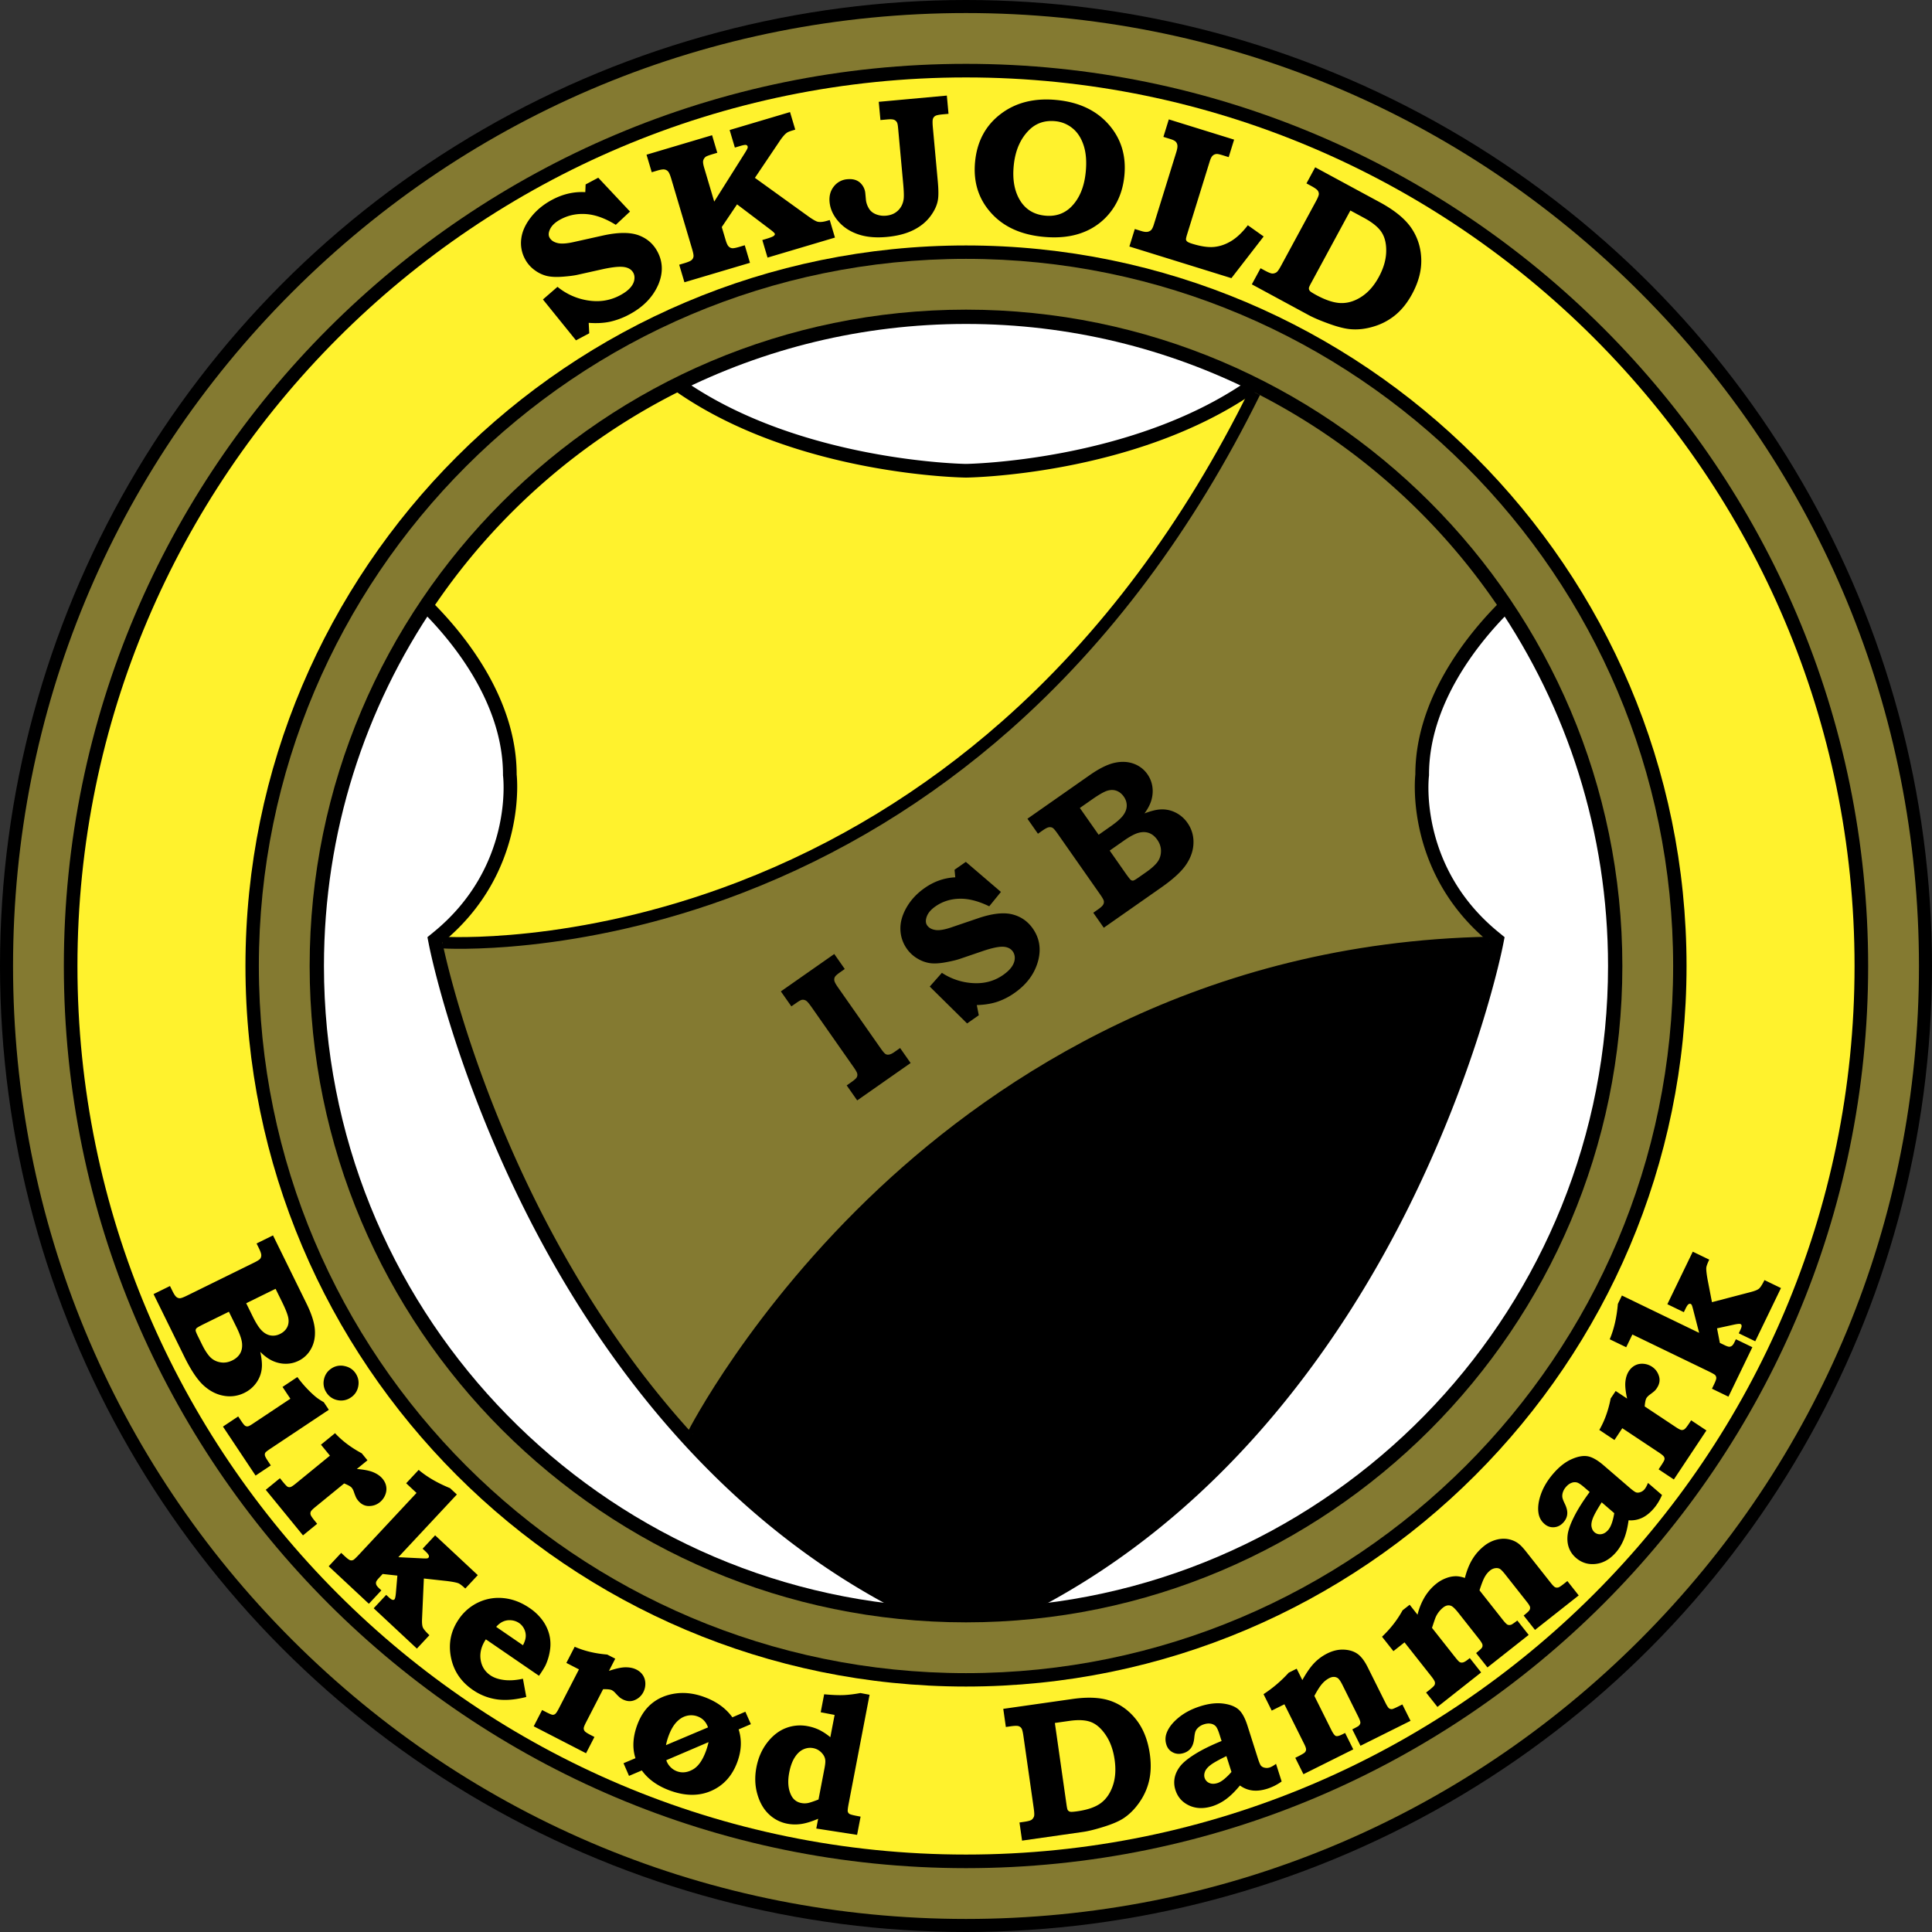
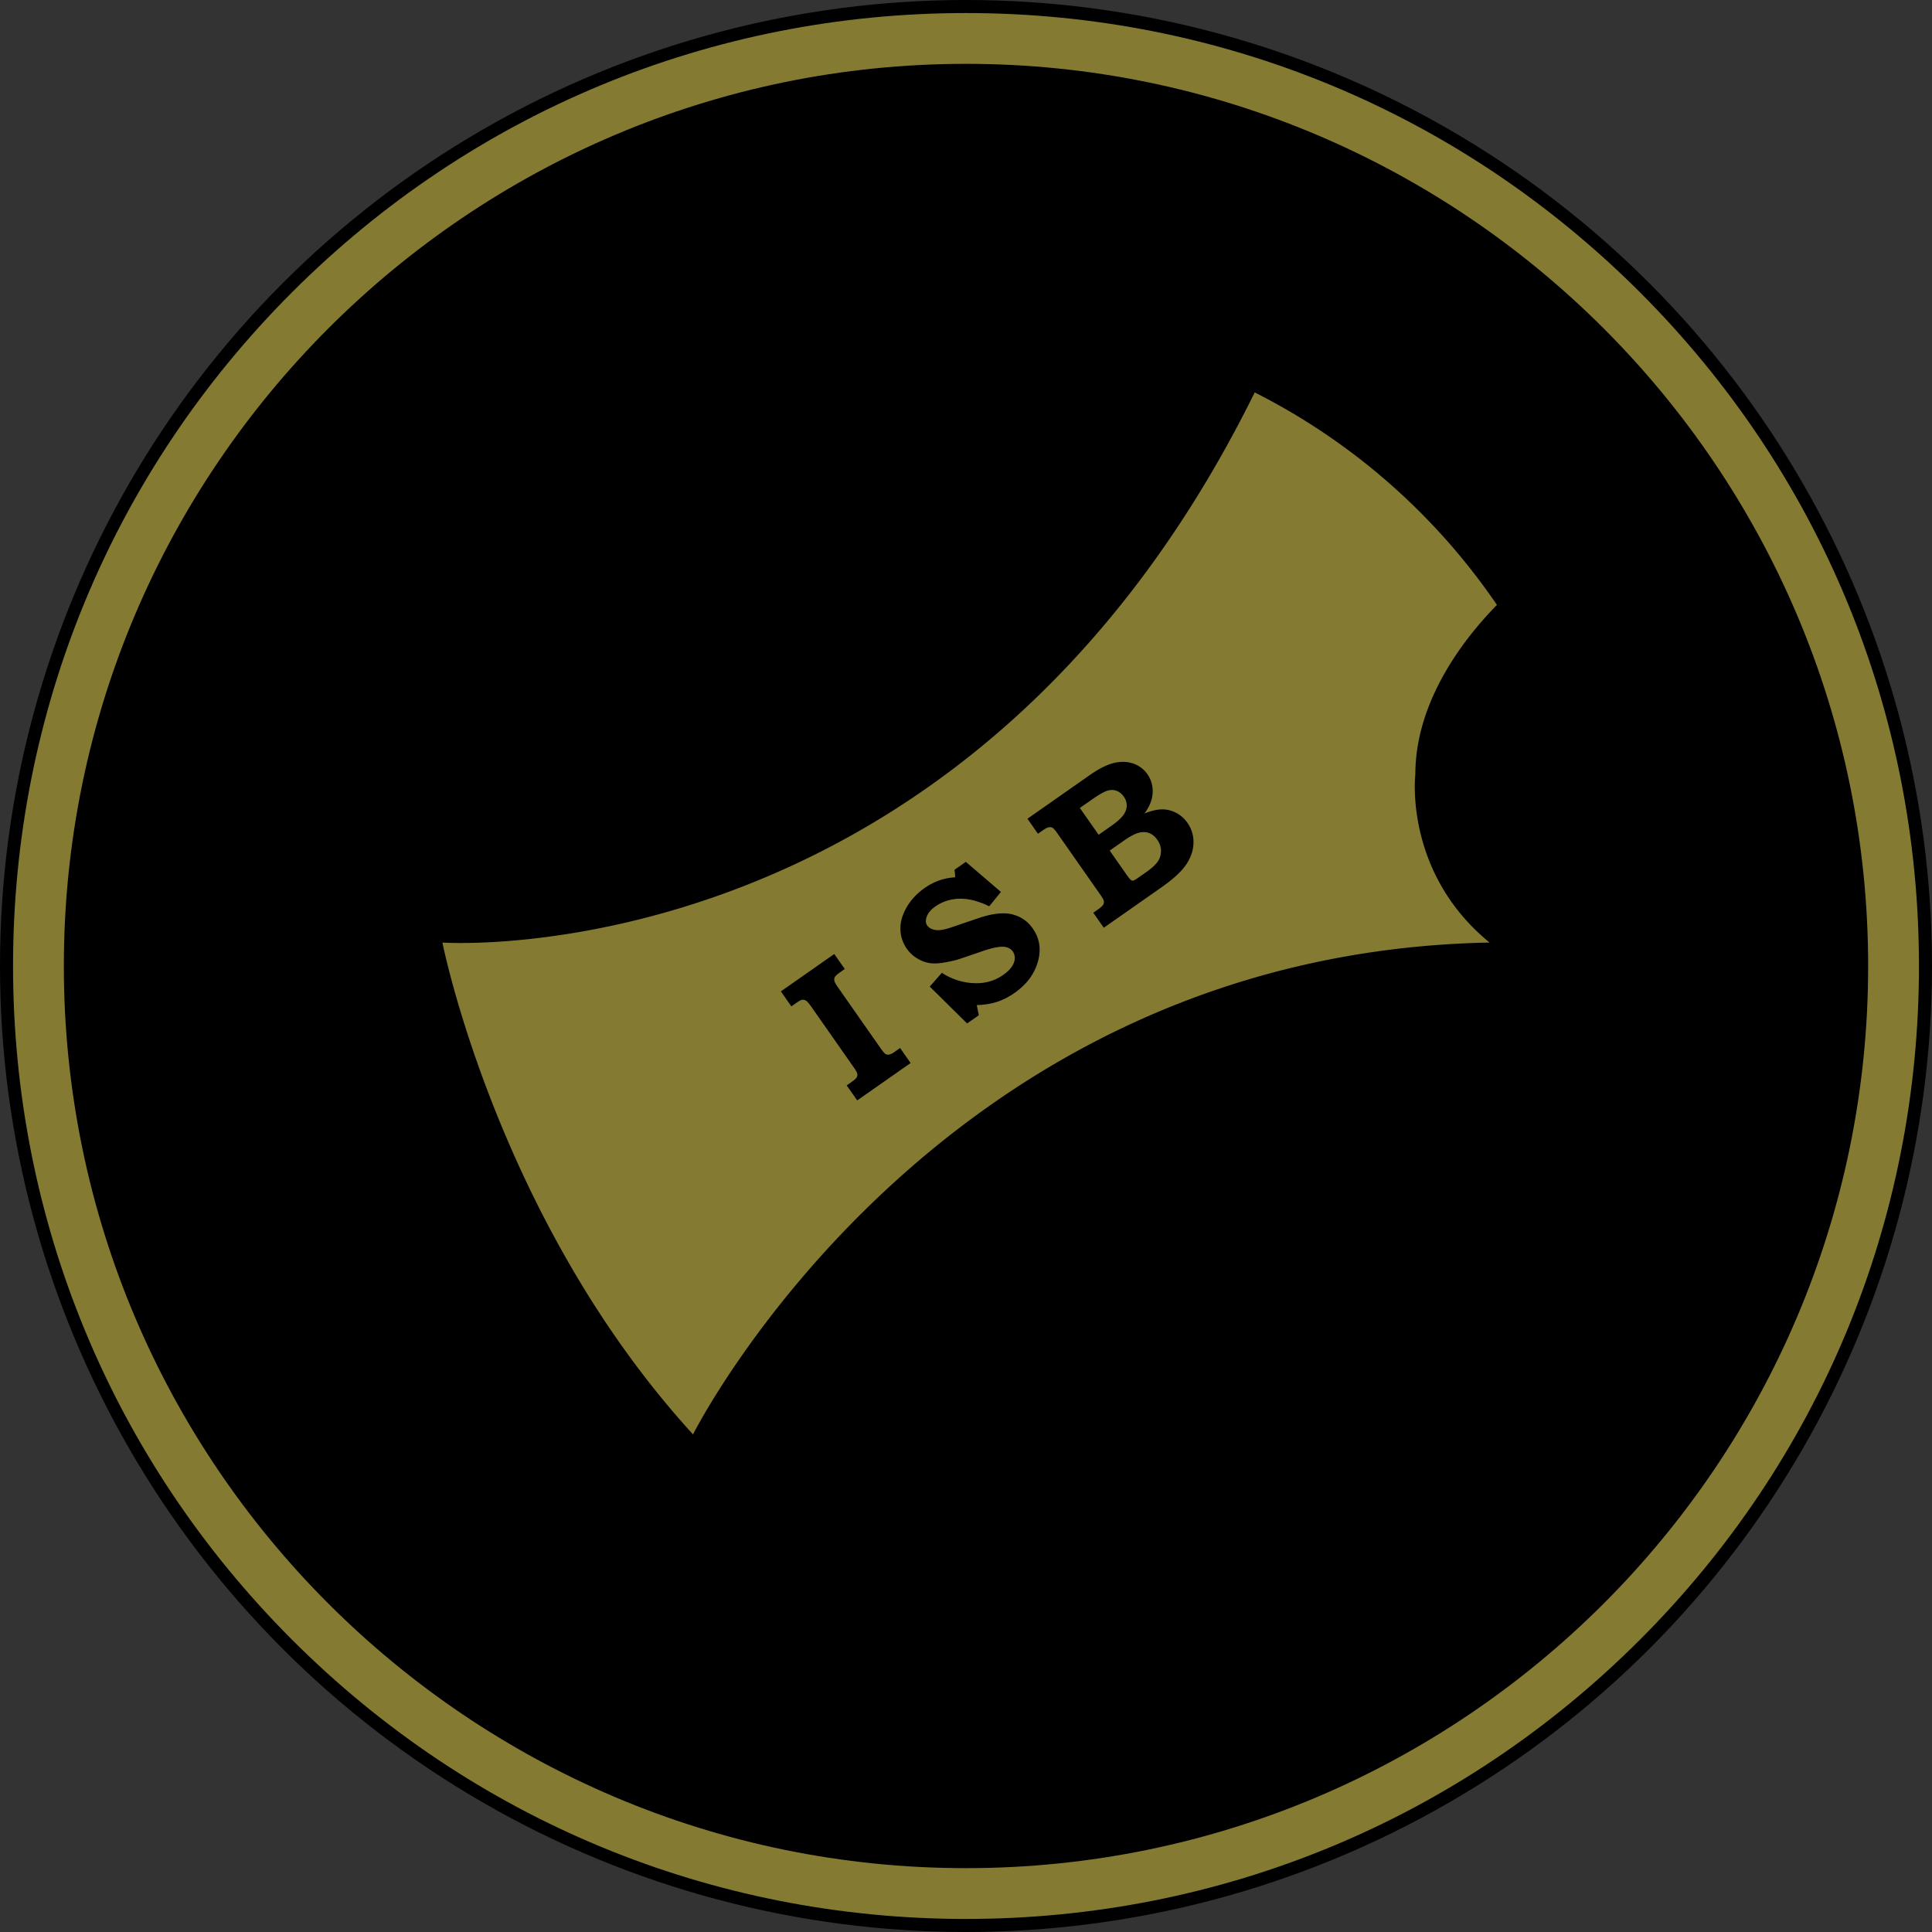
<svg xmlns="http://www.w3.org/2000/svg" width="2500" height="2500" viewBox="0 0 213.242 213.242">
  <rect x="0" y="0" width="213.242" height="213.242" fill="#333333" stroke="none" />
  <circle cx="106.621" cy="106.621" r="106.621" />
-   <path d="M138.488 43.313c-9.581-4.832-20.405-7.557-31.867-7.557s-22.287 2.725-31.867 7.557c13.36 9.229 31.867 9.4 31.867 9.4s18.507-.171 31.867-9.4zM48.832 104.034c9.488-7.763 8.194-18.544 8.194-18.544 0-8.223-5.497-15.142-9.006-18.722-7.738 11.356-12.264 25.076-12.264 39.854 0 37.465 29.074 68.135 65.891 70.688-42.403-20.452-52.815-73.276-52.815-73.276zM177.486 106.621c0-14.778-4.526-28.498-12.264-39.854-3.509 3.581-9.006 10.5-9.006 18.723 0 0-1.294 10.782 8.194 18.544 0 0-10.412 52.825-52.816 73.276 36.818-2.554 65.892-33.224 65.892-70.689z" fill="#fff" />
  <path d="M137.63 42.071c-12.809 8.849-30.843 9.131-31.024 9.133-.151-.002-18.186-.285-30.995-9.133l-.737-.51-.8.404a72.8 72.8 0 0 0-27.302 23.952l-.696 1.022.866.884c3.202 3.268 8.575 9.907 8.575 17.666v.086l.01.09c.047.408 1.045 10.085-7.65 17.2l-.7.573.175.887c.108.547 2.734 13.589 10.638 29.354 7.316 14.591 20.716 34.241 43.002 44.99l.262.126.29.02c1.721.119 3.429.18 5.078.18s3.357-.061 5.078-.18l.29-.02.262-.126c22.287-10.75 35.687-30.399 43.003-44.99 7.904-15.765 10.53-28.807 10.638-29.354l.175-.887-.7-.573c-8.696-7.115-7.697-16.792-7.65-17.2l.009-.085v-.09c0-7.758 5.373-14.398 8.575-17.666l.866-.884-.696-1.022a72.808 72.808 0 0 0-27.302-23.952l-.8-.404-.74.509zm-62.936 2.992c13.495 8.864 31.153 9.152 31.913 9.159.787-.007 18.445-.295 31.94-9.159a69.748 69.748 0 0 1 24.715 21.578c-3.527 3.826-8.5 10.645-8.551 18.722-.018.163-.069.693-.069 1.535 0 3.349.861 11.3 8.103 17.681-.704 3.092-3.589 14.603-10.23 27.824-7.075 14.088-19.986 33.023-41.326 43.417-1.549.101-3.085.157-4.569.157s-3.02-.056-4.569-.157c-21.34-10.394-34.25-29.33-41.326-43.417-6.64-13.221-9.526-24.732-10.229-27.824 7.242-6.381 8.103-14.332 8.103-17.681 0-.841-.052-1.372-.07-1.535-.051-8.076-5.024-14.896-8.551-18.722a69.77 69.77 0 0 1 24.716-21.578z" />
-   <path d="M106.621 52.713s-18.507-.171-31.867-9.4A71.181 71.181 0 0 0 48.02 66.767c3.509 3.581 9.006 10.5 9.006 18.722 0 0 1.294 10.782-8.194 18.544 0 0 57.696 4.056 89.656-60.721-13.36 9.23-31.867 9.401-31.867 9.401z" fill="#fff22d" />
  <path d="M76.491 158.321c6.764 7.399 15.049 14.114 25.156 18.989 1.644.114 3.301.177 4.974.177s3.33-.062 4.973-.177c42.404-20.451 52.816-73.276 52.816-73.276-61.219 1.167-87.902 54.252-87.919 54.287z" />
  <path d="M156.216 85.489c0-8.223 5.497-15.142 9.006-18.723a71.181 71.181 0 0 0-26.734-23.454c-31.96 64.776-89.656 60.721-89.656 60.721s6.044 30.643 27.659 54.287c.017-.035 26.7-53.12 87.919-54.287-9.488-7.762-8.194-18.544-8.194-18.544z" fill="#847a31" />
-   <path d="M110.601 79.615c-8.696 7.67-18.486 13.633-29.099 17.723-18.084 6.968-32.481 6.06-32.625 6.05l-.091 1.291c.146.01 14.78.943 33.121-6.111 10.766-4.14 20.697-10.181 29.517-17.955 11.016-9.71 20.317-22.163 27.644-37.015l-1.16-.572c-7.245 14.685-16.433 26.995-27.307 36.589zM97.043 131.144c-14.245 13.349-21.063 26.752-21.131 26.887l1.156.581c.066-.132 6.805-13.362 20.895-26.557 12.982-12.157 35.051-26.774 66.459-27.374l-.024-1.293c-31.839.606-54.202 15.428-67.355 27.756z" />
  <g fill="#847a31">
    <path d="M32.247 32.247C12.381 52.113 1.44 78.526 1.44 106.621s10.94 54.508 30.807 74.374c19.866 19.865 46.279 30.806 74.374 30.806s54.508-10.941 74.374-30.806c19.866-19.866 30.807-46.279 30.807-74.374s-10.941-54.508-30.807-74.374C161.129 12.381 134.716 1.44 106.621 1.44S52.113 12.381 32.247 32.247zm-25.2 74.374c0-54.905 44.669-99.575 99.574-99.575s99.574 44.669 99.574 99.575c0 54.905-44.669 99.574-99.574 99.574S7.047 161.526 7.047 106.621z" />
-     <path d="M28.571 106.621c0 43.037 35.013 78.05 78.05 78.05s78.05-35.013 78.05-78.05-35.013-78.05-78.05-78.05-78.05 35.013-78.05 78.05zm5.606 0c0-39.946 32.498-72.444 72.444-72.444 39.946 0 72.444 32.498 72.444 72.444 0 39.946-32.498 72.444-72.444 72.444-39.946 0-72.444-32.498-72.444-72.444z" />
  </g>
-   <path d="M8.548 106.621c0 54.078 43.995 98.073 98.073 98.073 54.078 0 98.073-43.996 98.073-98.073 0-54.078-43.996-98.074-98.073-98.074-54.078 0-98.073 43.996-98.073 98.074zm18.544 0c0-43.853 35.677-79.529 79.529-79.529s79.529 35.676 79.529 79.529-35.677 79.529-79.529 79.529-79.529-35.676-79.529-79.529z" fill="#fff22d" />
  <path d="M66.032 19.615l3.505 3.735-1.571 1.465c-1.153-.715-2.24-1.109-3.26-1.185-1.02-.075-1.96.117-2.821.575-.557.296-.937.639-1.142 1.026-.204.389-.236.715-.094.981.163.306.459.51.89.614.424.108 1.072.059 1.946-.148l2.994-.667c1.659-.374 2.972-.396 3.938-.067.963.339 1.681.95 2.152 1.835.596 1.119.632 2.315.11 3.587-.596 1.402-1.668 2.516-3.22 3.342a8.25 8.25 0 0 1-2.124.8c-.695.149-1.481.192-2.358.126l.06 1.153-1.464.779-3.647-4.513 1.608-1.395a6.935 6.935 0 0 0 3.366 1.503c1.269.202 2.445.014 3.529-.563.486-.259.858-.532 1.118-.82.259-.287.413-.581.462-.878.05-.297.016-.557-.102-.778-.197-.371-.556-.589-1.074-.656-.526-.065-1.336.026-2.43.271l-2.603.58c-.392.093-.95.167-1.674.222-.724.056-1.318.028-1.781-.084a3.746 3.746 0 0 1-1.355-.656 3.58 3.58 0 0 1-1.049-1.22 3.699 3.699 0 0 1-.409-2.21c.091-.792.441-1.581 1.051-2.369.609-.787 1.4-1.441 2.375-1.959 1.175-.625 2.389-.903 3.643-.834l.036-.85 1.395-.742zM71.36 17.074l7.235-2.149.576 1.938-.472.14c-.455.135-.728.239-.82.312a.795.795 0 0 0-.268.424c-.034.155.003.415.112.781l1.109 3.732 3.414-5.417c.15-.244.237-.404.261-.48a.324.324 0 0 0 .014-.188.233.233 0 0 0-.184-.169c-.095-.022-.308.016-.638.115l-.59.175-.576-1.938 6.666-1.98.576 1.938-.222.066c-.31.092-.521.17-.632.234a1.724 1.724 0 0 0-.38.327 5.88 5.88 0 0 0-.524.692l-2.695 4.003 5.893 4.248c.505.359.856.559 1.053.6.262.053.604.017 1.027-.108l.286-.085.576 1.938-7.441 2.21-.576-1.938.295-.088c.541-.16.862-.282.964-.367.102-.083.142-.161.121-.232-.025-.084-.191-.243-.498-.474l-3.67-2.778-1.687 2.505.425 1.429c.104.349.21.582.322.699.111.118.24.186.386.205s.415-.03.806-.146l.599-.178.575 1.938-7.235 2.148-.576-1.938.545-.162c.419-.125.691-.24.814-.346a.623.623 0 0 0 .218-.4c.021-.137-.032-.421-.161-.854l-2.29-7.711c-.124-.417-.239-.687-.345-.81a.677.677 0 0 0-.405-.227c-.163-.028-.43.012-.8.122l-.608.181-.575-1.937zM96.991 11.238l7.516-.688.184 2.013-.631.058c-.43.04-.708.098-.834.176a.593.593 0 0 0-.26.335c-.046.146-.046.468 0 .968l.537 5.866c.084.919.094 1.593.029 2.021-.084.616-.364 1.242-.839 1.878-.475.637-1.111 1.151-1.908 1.543-.797.391-1.769.64-2.915.745-1.227.112-2.289.011-3.188-.303-.899-.313-1.626-.799-2.182-1.456-.557-.657-.869-1.355-.937-2.098-.062-.676.097-1.25.476-1.722a2.078 2.078 0 0 1 1.494-.792c.375-.035.699.005.972.117s.502.299.685.561.289.551.318.868l.063.686c.035.382.164.742.387 1.078.164.245.412.434.747.567a2.37 2.37 0 0 0 1.107.144c.528-.048.963-.237 1.303-.564.34-.328.547-.741.62-1.237.047-.286.031-.871-.049-1.754l-.557-6.083c-.028-.31-.062-.507-.099-.593a.623.623 0 0 0-.342-.347c-.151-.061-.406-.074-.763-.042l-.748.068-.186-2.013zM118.385 14.163c.552.449.961 1.084 1.227 1.907.266.821.339 1.814.218 2.977-.17 1.638-.712 2.908-1.627 3.81-.772.748-1.734 1.062-2.883.942-1.142-.119-2.017-.624-2.627-1.515-.705-1.049-.971-2.399-.799-4.051.17-1.645.742-2.945 1.714-3.901.774-.755 1.742-1.072 2.906-.951a3.49 3.49 0 0 1 1.871.782zm-7.893-1.614c-1.676 1.259-2.629 3.003-2.861 5.231-.248 2.39.426 4.389 2.022 5.999 1.321 1.33 3.114 2.112 5.38 2.348 1.715.178 3.212.021 4.49-.472a6.956 6.956 0 0 0 3.129-2.359c.809-1.079 1.29-2.362 1.444-3.85.23-2.213-.335-4.104-1.695-5.671s-3.257-2.478-5.69-2.73c-2.47-.257-4.544.244-6.219 1.504zM129.006 13.177l7.208 2.235-.599 1.931-.63-.196c-.351-.108-.577-.159-.679-.152a.701.701 0 0 0-.461.187c-.121.114-.227.321-.32.624l-2.485 8.013c-.101.324-.146.527-.138.611a.365.365 0 0 0 .142.235c.085.073.269.153.551.24.943.292 1.739.41 2.386.352.647-.058 1.282-.273 1.903-.647.622-.375 1.236-.957 1.845-1.748l1.746 1.239-3.56 4.6-11.261-3.494.599-1.93.705.218c.287.09.516.12.686.092a.75.75 0 0 0 .412-.197c.104-.103.206-.31.302-.621l2.472-7.967c.103-.332.144-.582.124-.75a.693.693 0 0 0-.184-.411c-.102-.105-.296-.203-.583-.292l-.778-.241.597-1.931zM150.544 24.043c.952.515 1.607 1.055 1.964 1.617s.52 1.286.49 2.169c-.03.883-.3 1.796-.81 2.738-.517.956-1.147 1.678-1.889 2.167-.743.49-1.498.729-2.266.716-.768-.012-1.683-.306-2.745-.88-.382-.208-.615-.354-.698-.441a.439.439 0 0 1-.123-.319c-.001-.076.073-.25.221-.523l4.358-8.053 1.498.809zm-6.344-3.801l.47.254c.412.223.665.398.761.525.095.127.14.263.134.407-.005.144-.116.414-.33.81l-3.829 7.074c-.214.396-.38.639-.495.727a.793.793 0 0 1-.476.152c-.157-.005-.435-.116-.833-.331l-.47-.254-.962 1.778 6.279 3.398c.546.295 1.311.62 2.292.971.982.352 1.782.547 2.399.587.814.063 1.667-.045 2.559-.326a6.785 6.785 0 0 0 2.369-1.29c.688-.58 1.284-1.336 1.79-2.27.723-1.336 1.06-2.638 1.01-3.906-.049-1.268-.42-2.403-1.112-3.407-.693-1.004-1.848-1.944-3.466-2.82l-7.128-3.857-.962 1.778zM30.417 142.25l.71 1.444c.414.842.649 1.454.705 1.832.056.379.003.716-.161 1.01-.163.295-.419.529-.769.7-.337.166-.679.22-1.026.165-.347-.056-.673-.233-.978-.533-.305-.3-.643-.827-1.014-1.582l-.71-1.443 3.243-1.593zm-1.838-4.473c.174.355.261.611.259.768a.62.62 0 0 1-.125.391c-.082.104-.319.253-.71.445l-7.367 3.622c-.385.189-.646.285-.782.288a.595.595 0 0 1-.386-.14c-.122-.097-.27-.322-.444-.677l-.262-.532-1.814.892 3.405 6.927c.732 1.489 1.442 2.545 2.13 3.166s1.432.998 2.229 1.131a3.613 3.613 0 0 0 2.244-.315 3.467 3.467 0 0 0 1.388-1.197c.34-.51.527-1.065.56-1.666.028-.42-.03-.976-.175-1.668.477.477.951.816 1.422 1.019.471.202.947.3 1.43.293.481-.005.94-.115 1.375-.329a3.112 3.112 0 0 0 1.388-1.341c.328-.6.463-1.294.409-2.083-.055-.788-.365-1.757-.93-2.906l-3.691-7.51-1.814.892.261.53zm-2.475 8.714c.368.75.572 1.34.611 1.774.041.434-.031.809-.214 1.125s-.471.571-.863.765c-.463.228-.922.293-1.379.197a2.006 2.006 0 0 1-1.113-.62c-.285-.316-.565-.755-.841-1.315l-.474-.962c-.158-.321-.237-.526-.238-.616a.346.346 0 0 1 .109-.248c.058-.059.287-.192.69-.397l2.871-1.412.841 1.709zM39.25 151.58c.295.444.392.927.288 1.447a1.85 1.85 0 0 1-.82 1.223 1.863 1.863 0 0 1-1.453.291 1.859 1.859 0 0 1-1.224-.824 1.856 1.856 0 0 1-.288-1.446c.104-.52.377-.928.82-1.223a1.842 1.842 0 0 1 1.453-.272c.532.109.94.377 1.224.804zm-2.955 4.024l-6.48 4.314c-.31.206-.489.35-.536.431a.413.413 0 0 0-.039.293c.021.114.135.326.342.637l.309.465-1.682 1.121-3.6-5.407 1.682-1.121.311.466c.203.305.349.49.438.553a.425.425 0 0 0 .29.08c.104-.01.271-.092.5-.245l4.22-2.809-.867-1.301 1.638-1.09c.33.448.673.861 1.03 1.236.355.376.695.699 1.019.965.211.172.501.364.869.576l.556.836zM40.559 161.179l-1.173.958c.808.065 1.425.19 1.85.374.425.184.757.423.997.716.218.267.351.555.399.865.048.309.008.619-.121.929s-.324.571-.586.785c-.343.28-.747.421-1.209.422-.463.001-.861-.203-1.196-.612a1.907 1.907 0 0 1-.211-.312 6.592 6.592 0 0 1-.262-.678 1.567 1.567 0 0 0-.217-.409c-.116-.143-.398-.303-.845-.483l-3.198 2.613c-.272.223-.434.388-.482.495a.477.477 0 0 0-.019.346c.037.122.18.337.43.643l.291.356-1.565 1.278-4.11-5.03 1.566-1.279.343.42c.247.302.417.477.509.524s.197.057.311.028c.113-.028.312-.159.596-.391l3.759-3.072-.989-1.21 1.554-1.27c.781.846 1.765 1.587 2.949 2.223l.629.771zM50.426 164.952l-6.462 6.922 2.652.129c.285.013.46.013.525 0a.267.267 0 0 0 .147-.074c.059-.062.071-.145.038-.249-.033-.103-.162-.261-.387-.471l-.293-.273 1.38-1.478 4.709 4.396-1.379 1.478c-.34-.318-.595-.512-.762-.581-.228-.087-.658-.17-1.29-.249l-2.521-.277-.2 4.449c-.021.455.011.774.093.961.082.185.321.468.718.848l-1.379 1.478-4.769-4.451 1.38-1.478.263.246c.191.178.334.278.429.3.095.022.168.004.221-.051.066-.071.117-.291.153-.658l.168-1.964-1.626-.179-.387.416c-.182.194-.29.341-.324.439a.48.48 0 0 0 .005.313c.036.111.135.241.294.39l.271.252-1.379 1.478-4.434-4.138 1.379-1.478.36.336c.292.272.498.428.618.468.119.04.24.03.364-.028.088-.042.31-.254.666-.635l6.308-6.759-1.143-1.067 1.379-1.477c.914.775 2.068 1.447 3.464 2.017l.751.699zM54.765 179.563c.261-.293.532-.497.812-.609.28-.113.575-.152.887-.116.31.035.588.137.834.306.234.16.417.373.549.637.132.265.194.539.183.823-.01.285-.113.614-.309.987l-2.956-2.028zm.865 5.862c-.619-.079-1.121-.251-1.509-.518-.608-.417-.966-.996-1.074-1.739-.108-.743.084-1.486.578-2.229l5.868 4.024c.353-.514.593-.901.721-1.161.243-.53.408-1.09.493-1.681a4.362 4.362 0 0 0-.085-1.722 4.607 4.607 0 0 0-.755-1.576 5.75 5.75 0 0 0-1.411-1.337c-.911-.625-1.86-.989-2.847-1.092s-1.92.052-2.799.463a5.367 5.367 0 0 0-2.176 1.867c-.868 1.266-1.157 2.655-.867 4.167.29 1.513 1.095 2.721 2.414 3.625a6.196 6.196 0 0 0 2.655 1.049c.949.136 2.033.048 3.251-.265l-.368-2.013c-.774.171-1.47.216-2.089.138zM67.907 183.075l-.694 1.347c.768-.263 1.383-.395 1.846-.396.463 0 .863.086 1.2.26.307.158.543.369.711.633s.254.565.26.9c.005.335-.07.652-.225.953a1.856 1.856 0 0 1-.941.87c-.425.186-.871.158-1.34-.084a1.82 1.82 0 0 1-.318-.201 6.524 6.524 0 0 1-.511-.518 1.538 1.538 0 0 0-.363-.289c-.163-.083-.485-.119-.967-.105l-1.891 3.672c-.162.313-.244.528-.246.646-.002.118.038.226.121.324s.3.238.652.418l.408.21-.926 1.797-5.775-2.974.926-1.797.482.249c.347.178.572.271.676.277a.432.432 0 0 0 .296-.098c.092-.071.223-.27.391-.596l2.223-4.316-1.39-.715.919-1.784c1.054.465 2.251.752 3.591.862l.885.455zM73.507 192.617c.065-.33.153-.646.263-.952.24-.671.532-1.192.875-1.564.343-.372.72-.609 1.133-.713a2.012 2.012 0 0 1 1.196.052c.571.205.961.611 1.172 1.218l-4.639 1.959zm4.169-5.331c-1.093-.392-2.144-.513-3.153-.364-1.01.148-1.872.516-2.585 1.101-.715.586-1.256 1.394-1.625 2.423-.47 1.313-.529 2.518-.175 3.612l-1.318.555.607 1.398 1.413-.601c.718.996 1.771 1.742 3.16 2.24 1.679.602 3.194.6 4.545-.005s2.304-1.681 2.858-3.228c.443-1.236.483-2.415.122-3.536l1.353-.579-.609-1.372-1.434.616c-.73-1.013-1.782-1.767-3.159-2.26zm.255 5.949c-.375 1.043-.86 1.733-1.458 2.07-.598.337-1.178.404-1.74.203a1.926 1.926 0 0 1-.735-.477 1.91 1.91 0 0 1-.458-.75l4.663-1.995c-.062.3-.153.617-.272.949zM89.129 199.016a1.918 1.918 0 0 1-.688-.01c-.533-.102-.917-.412-1.15-.929-.306-.66-.366-1.469-.182-2.429.132-.69.335-1.249.608-1.676.273-.427.589-.723.946-.886.357-.164.721-.21 1.089-.14.355.068.659.231.91.489s.393.528.423.811c.027.189 0 .499-.083.929l-.661 3.442c-.58.228-.985.361-1.212.399zm5.839-12.15c-.671.127-1.288.202-1.849.226-.562.023-1.28-.005-2.154-.089l-.381 1.985 1.535.295-.473 2.461a6.213 6.213 0 0 0-1.231-.813 5.02 5.02 0 0 0-1.235-.401 4.363 4.363 0 0 0-2.444.205c-.775.301-1.46.834-2.054 1.602-.594.768-.991 1.674-1.192 2.721-.198 1.032-.167 2.013.094 2.94.261.929.682 1.671 1.264 2.229a4.018 4.018 0 0 0 2.061 1.065c.489.094.994.103 1.516.029.521-.075 1.147-.267 1.878-.576l-.207 1.076 4.504.7.387-2.012-.481-.093c-.422-.081-.679-.155-.769-.222a.419.419 0 0 1-.167-.262c-.021-.108.013-.398.104-.874l2.304-12-1.01-.192zM118.034 189.941c1.021-.146 1.829-.097 2.423.146.594.242 1.133.729 1.617 1.46.483.73.8 1.626.952 2.685.153 1.073.087 2.027-.199 2.86-.285.834-.724 1.472-1.315 1.916-.593.443-1.458.747-2.597.909-.41.058-.671.076-.785.053a.437.437 0 0 1-.275-.18c-.045-.065-.089-.25-.133-.557l-1.292-9.063 1.604-.229zm-7.013.673l.506-.072c.443-.063.738-.071.884-.025.146.047.259.13.337.251.078.12.149.403.212.849l1.136 7.96c.064.446.076.739.04.879a.781.781 0 0 1-.277.401c-.124.089-.4.164-.829.225l-.506.073.286 2.001 6.735-.961c.585-.083 1.353-.274 2.304-.573.95-.298 1.672-.611 2.166-.937.656-.434 1.245-1.026 1.764-1.778s.875-1.562 1.067-2.433c.192-.872.214-1.832.064-2.881-.215-1.508-.705-2.757-1.468-3.748-.764-.99-1.698-1.687-2.801-2.09-1.104-.402-2.523-.48-4.26-.233l-7.646 1.09.286 2.002zM135.92 195.576a6.673 6.673 0 0 1-.825.812c-.257.206-.496.344-.718.415-.344.109-.645.106-.904-.009a.904.904 0 0 1-.516-.573c-.065-.206-.052-.431.04-.677.093-.246.299-.491.622-.737.322-.245.904-.571 1.745-.978l.556 1.747zm-4.028-1.964c-.778.487-1.325.936-1.641 1.346-.315.411-.516.836-.601 1.276a2.69 2.69 0 0 0 .087 1.334c.252.79.758 1.361 1.519 1.713.761.352 1.62.375 2.578.071a5.246 5.246 0 0 0 1.495-.777c.487-.357.997-.858 1.528-1.504.422.306.882.489 1.38.55s1.056-.006 1.672-.203a5.691 5.691 0 0 0 1.551-.79l-.62-1.946c-.282.208-.517.341-.706.402-.188.06-.375.067-.558.022a.71.71 0 0 1-.407-.229c-.086-.108-.2-.384-.341-.825l-1.143-3.592c-.273-.856-.604-1.452-.995-1.788-.391-.337-.96-.551-1.708-.645-.748-.093-1.587.008-2.518.304-.931.296-1.72.709-2.369 1.241-.649.53-1.088 1.085-1.316 1.666-.17.437-.185.879-.042 1.327.125.395.368.682.729.862.359.18.754.201 1.183.065.342-.109.609-.294.803-.556.193-.262.314-.631.361-1.107.036-.374.089-.636.16-.785.07-.148.185-.289.342-.421.158-.131.347-.233.568-.303.288-.092.547-.113.777-.065a.95.95 0 0 1 .534.287c.127.144.261.436.401.876l.236.742c-1.181.481-2.161.965-2.939 1.452zM143.119 184.181l.625 1.254c.469-.838.915-1.472 1.333-1.9a5.23 5.23 0 0 1 1.422-1.038c.61-.305 1.214-.445 1.812-.421.598.024 1.1.176 1.506.456s.787.774 1.141 1.485l1.956 3.922c.166.333.296.535.39.606a.48.48 0 0 0 .324.098c.09-.005.323-.102.698-.289l.458-.229.902 1.809-5.524 2.753-.902-1.809c.415-.215.644-.34.688-.379.134-.121.201-.245.201-.37s-.083-.354-.249-.688l-1.723-3.457c-.222-.446-.413-.711-.573-.796-.26-.145-.554-.136-.88.027a2.642 2.642 0 0 0-.777.612c-.248.272-.54.725-.876 1.356l1.863 3.737c.203.408.374.637.51.687.137.05.375-.011.714-.18l.307-.153.901 1.809-5.5 2.742-.901-1.81.273-.136c.435-.217.695-.371.78-.46a.486.486 0 0 0 .138-.315c.006-.121-.059-.32-.198-.597l-2.192-4.398-1.4.697-.905-1.815a14.372 14.372 0 0 0 2.783-2.374l.875-.436zM155.591 177.121l.868 1.1a6.985 6.985 0 0 1 .804-1.977c.35-.571.78-1.059 1.29-1.461a3.878 3.878 0 0 1 1.047-.593 3.116 3.116 0 0 1 1.044-.217c.321-.005.668.06 1.041.192.212-.825.492-1.52.839-2.083a5.516 5.516 0 0 1 1.278-1.443 3.66 3.66 0 0 1 1.382-.701c.482-.121.943-.134 1.38-.036s.815.28 1.134.548c.2.164.451.436.75.816l2.702 3.423c.222.281.386.448.492.498.106.05.226.059.359.025.097-.023.309-.164.636-.421l.36-.285 1.252 1.587-4.824 3.807-1.253-1.587c.359-.283.571-.479.636-.589a.49.49 0 0 0 .07-.337c-.019-.115-.135-.308-.349-.579l-2.375-3.01c-.274-.348-.48-.56-.616-.637s-.302-.102-.5-.076a1.18 1.18 0 0 0-.575.258 2.42 2.42 0 0 0-.575.69c-.17.292-.366.792-.589 1.499l2.556 3.238c.253.32.434.505.543.552.11.048.237.05.383.008.088-.024.318-.18.693-.466l1.252 1.587-4.549 3.59-1.252-1.587c.375-.304.59-.505.648-.605a.457.457 0 0 0 .048-.333c-.025-.123-.161-.342-.409-.656l-2.236-2.834c-.344-.435-.61-.694-.8-.777-.29-.12-.589-.058-.895.183a2.89 2.89 0 0 0-.798 1.013c-.054.113-.166.432-.338.956l-.092.271 2.556 3.239c.244.309.413.489.506.542a.5.5 0 0 0 .342.039c.134-.025.318-.129.551-.313l.22-.173 1.252 1.586-4.824 3.808-1.252-1.587.323-.255c.342-.27.542-.457.6-.561.058-.103.072-.218.044-.344s-.163-.343-.407-.652l-2.941-3.727-1.227.969-1.257-1.592c.942-.895 1.698-1.867 2.268-2.915l.784-.615zM178.172 167.015c-.075.439-.167.814-.278 1.124s-.242.553-.394.73c-.235.273-.493.429-.774.465a.901.901 0 0 1-.739-.217c-.164-.141-.271-.34-.32-.597-.05-.258-.002-.576.144-.953.146-.378.47-.96.974-1.748l1.387 1.196zm-4.46.437c-.408.823-.638 1.491-.692 2.006-.054.516-.002.982.157 1.402.158.419.417.783.772 1.09.629.542 1.359.764 2.192.665.832-.099 1.576-.529 2.232-1.29.348-.404.636-.886.865-1.445.229-.56.4-1.253.515-2.082a2.935 2.935 0 0 0 1.464-.255c.457-.209.896-.559 1.318-1.048.357-.415.66-.911.907-1.486l-1.547-1.333c-.131.325-.261.562-.391.711a1.016 1.016 0 0 1-.464.312c-.18.059-.336.064-.466.017-.131-.047-.372-.222-.723-.524l-2.855-2.46c-.681-.586-1.275-.92-1.784-1.002-.509-.082-1.106.034-1.792.346-.687.313-1.348.839-1.985 1.579-.638.739-1.093 1.505-1.368 2.297s-.357 1.495-.248 2.108c.084.462.303.846.66 1.152.313.271.671.388 1.071.353.4-.035.748-.224 1.041-.564.234-.271.366-.57.393-.894.028-.325-.063-.702-.271-1.132-.166-.338-.257-.589-.275-.753a1.265 1.265 0 0 1 .071-.538c.065-.194.173-.38.325-.556.197-.229.407-.383.628-.462a.952.952 0 0 1 .605-.035c.184.056.451.235.801.537l.59.508c-.757 1.028-1.338 1.953-1.746 2.776zM178.329 153.529l1.262.838c-.177-.792-.239-1.417-.189-1.878.05-.459.18-.848.39-1.164.19-.287.427-.499.708-.637.282-.138.589-.19.923-.159s.642.141.923.328c.37.246.623.589.76 1.032.138.442.06.883-.231 1.322a1.78 1.78 0 0 1-.236.294c-.079.078-.27.228-.571.451a1.515 1.515 0 0 0-.327.328c-.102.153-.172.469-.212.949l3.44 2.285c.293.195.498.3.615.315a.473.473 0 0 0 .335-.084c.106-.071.269-.272.488-.602l.253-.382 1.684 1.119-3.594 5.411-1.684-1.119.3-.452c.216-.325.332-.539.35-.642a.43.43 0 0 0-.064-.305c-.061-.1-.244-.251-.549-.455l-4.044-2.686-.865 1.303-1.671-1.111c.578-.996.996-2.154 1.253-3.474l.553-.825zM179.016 142.99l8.525 4.123-.662-2.571c-.072-.276-.124-.443-.155-.502a.262.262 0 0 0-.113-.119c-.077-.037-.16-.024-.25.038s-.201.232-.335.51l-.174.361-1.82-.88 2.805-5.799 1.82.879c-.203.42-.312.72-.329.9-.016.243.032.679.145 1.305l.482 2.491 4.309-1.127c.44-.116.737-.239.89-.374.153-.133.352-.445.597-.937l1.82.88-2.839 5.873-1.82-.88.156-.324c.114-.235.167-.401.16-.498-.007-.097-.045-.162-.114-.196-.088-.042-.312-.026-.673.049l-1.927.42.312 1.606.511.247c.24.116.412.175.515.179a.478.478 0 0 0 .298-.097c.095-.067.189-.2.285-.397l.161-.333 1.819.879-2.64 5.46-1.82-.88.214-.443c.174-.36.263-.602.265-.729a.48.48 0 0 0-.135-.339c-.066-.071-.334-.221-.803-.448l-8.324-4.024-.681 1.407-1.82-.88c.47-1.102.77-2.404.9-3.905l.445-.925zM86.186 109.424l5.895-4.127 1.16 1.656-.538.376c-.312.219-.5.391-.562.517a.608.608 0 0 0-.044.417c.034.152.167.396.402.729l4.672 6.673c.254.363.437.583.55.658a.484.484 0 0 0 .366.079c.17-.016.376-.109.619-.279l.642-.45 1.16 1.656-5.895 4.127-1.16-1.656.48-.336c.343-.24.55-.421.621-.544a.572.572 0 0 0 .068-.395c-.026-.141-.149-.371-.371-.688l-4.69-6.699c-.263-.374-.459-.604-.592-.687a.67.67 0 0 0-.439-.099c-.114.011-.329.127-.642.347l-.542.378-1.16-1.653zM106.603 95.128l3.873 3.318-1.291 1.586c-1.209-.586-2.31-.866-3.302-.836-.991.029-1.87.312-2.635.848-.496.346-.814.721-.958 1.121-.144.401-.13.725.043.972.197.282.509.452.938.512.422.064 1.04-.047 1.852-.333l2.786-.948c1.542-.531 2.799-.684 3.773-.458.971.235 1.742.76 2.312 1.575.727 1.039.929 2.207.604 3.503-.37 1.439-1.242 2.64-2.615 3.602a7.394 7.394 0 0 1-1.928.987c-.648.213-1.395.332-2.242.357l.22 1.124-1.291.904-4.122-4.071 1.34-1.517a6.934 6.934 0 0 0 3.442 1.137c1.249.073 2.355-.227 3.316-.9.432-.303.753-.608.961-.917.208-.309.316-.612.324-.908a1.237 1.237 0 0 0-.206-.755c-.242-.345-.617-.523-1.124-.537-.514-.01-1.278.16-2.295.51l-2.421.826c-.366.127-.893.255-1.581.381-.688.127-1.263.159-1.723.096a3.74 3.74 0 0 1-1.393-.509 3.725 3.725 0 0 1-1.173-1.087 3.83 3.83 0 0 1-.705-2.133c-.023-.784.203-1.592.678-2.421.475-.829 1.143-1.546 2.004-2.148 1.039-.728 2.163-1.119 3.373-1.176l-.08-.835 1.246-.87zM119.188 89.178l1.318-.922c.77-.539 1.337-.864 1.703-.979.366-.113.707-.112 1.023.003.316.116.586.333.81.652.215.308.322.638.32.988-.002.352-.127.702-.376 1.048-.25.348-.718.763-1.408 1.245l-1.317.923-2.073-2.958zm-4.138 2.503c.324-.227.563-.351.718-.374s.291-.002.407.063c.115.065.298.276.548.633l4.709 6.725c.246.352.381.595.404.729a.593.593 0 0 1-.08.403c-.077.136-.277.316-.601.543l-.485.34 1.159 1.656 6.323-4.428c1.359-.951 2.293-1.815 2.8-2.591.509-.775.768-1.567.777-2.375a3.617 3.617 0 0 0-.656-2.169 3.461 3.461 0 0 0-1.397-1.188 3.27 3.27 0 0 0-1.732-.297c-.419.036-.959.179-1.622.428.398-.543.661-1.064.788-1.561.128-.497.152-.982.071-1.458a3.166 3.166 0 0 0-.537-1.308 3.123 3.123 0 0 0-1.538-1.166c-.643-.231-1.349-.259-2.12-.084-.771.176-1.68.63-2.729 1.365l-6.854 4.8 1.159 1.656.488-.342zm8.991 1.109c.684-.479 1.237-.771 1.659-.877s.804-.093 1.145.039c.341.132.637.377.888.736.295.422.431.866.406 1.332a2.013 2.013 0 0 1-.441 1.195c-.269.331-.66.675-1.171 1.033l-.879.616c-.293.205-.484.315-.572.33a.341.341 0 0 1-.261-.07c-.068-.047-.234-.254-.499-.621l-1.835-2.621 1.56-1.092z" />
</svg>